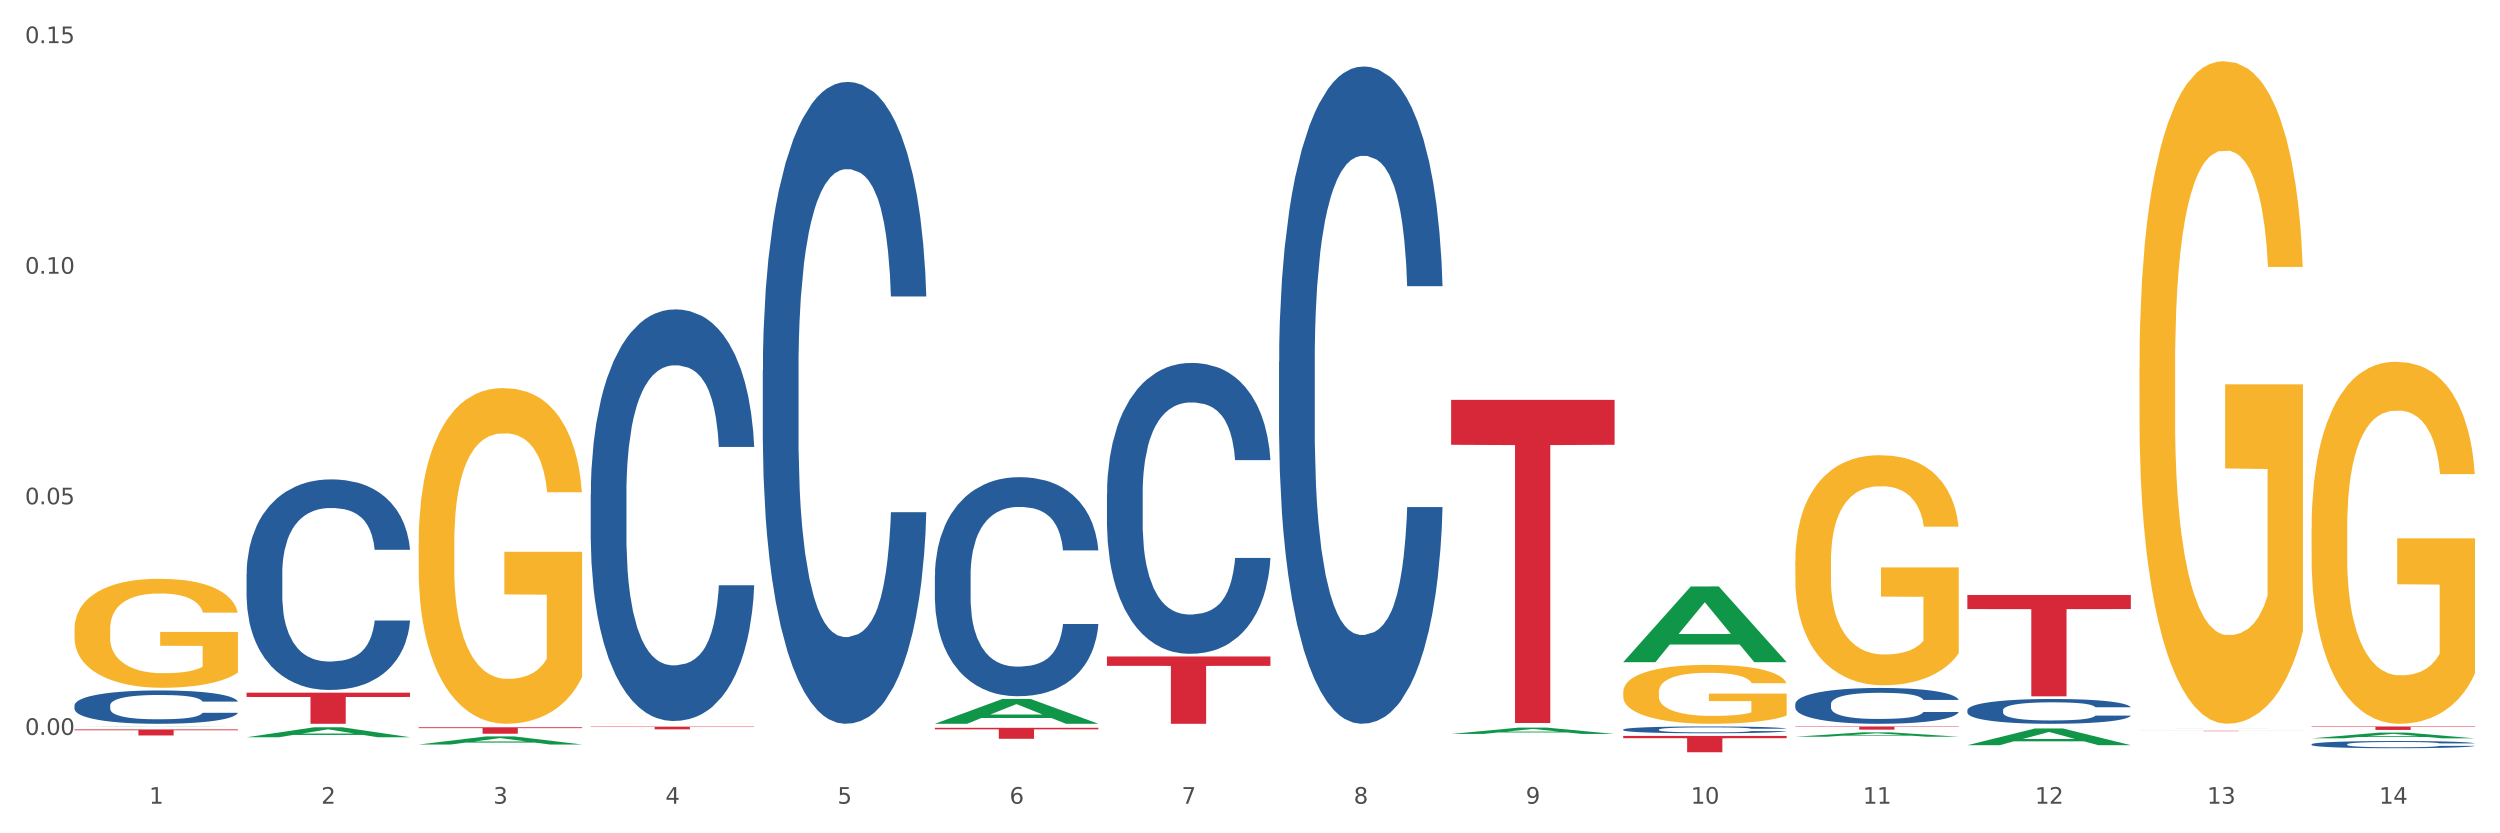
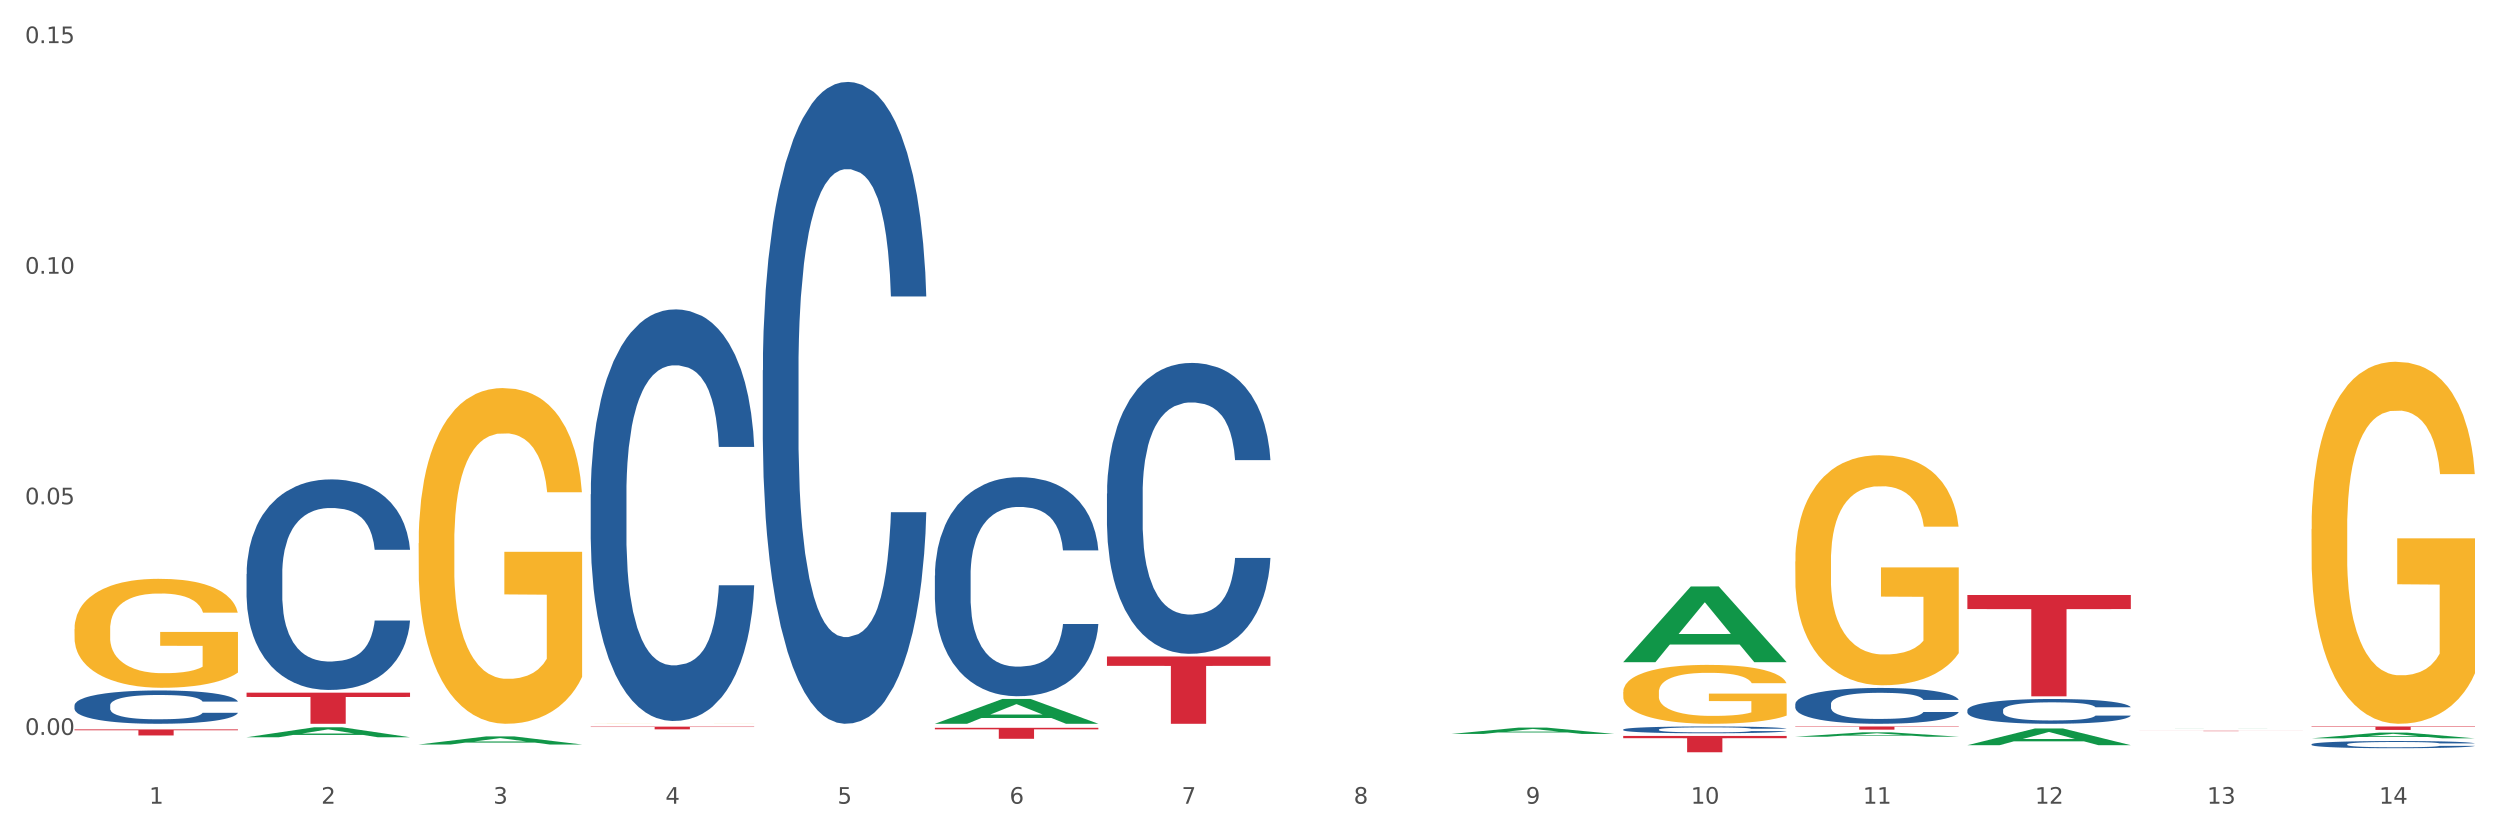
<svg xmlns="http://www.w3.org/2000/svg" xmlns:xlink="http://www.w3.org/1999/xlink" width="1080pt" height="360pt" viewBox="0 0 1080 360" version="1.1">
  <rect x="0" y="0" width="1080" height="360" fill="#333333" stroke="none" />
  <defs>
    <style type="text/css">*{stroke-linejoin: round; stroke-linecap: butt}</style>
  </defs>
  <g id="figure_1">
    <g id="patch_1">
      <path d="M 0 360  L 1080 360  L 1080 0  L 0 0  z " style="fill: #ffffff; stroke: #ffffff; stroke-linejoin: miter" />
    </g>
    <g id="axes_1">
      <g id="matplotlib.axis_1">
        <g id="xtick_1">
          <g id="text_1">
            <g style="fill: #4d4d4d" transform="translate(64.432 347.204) scale(0.096 -0.096)">
              <defs>
                <path id="DejaVuSans-31" d="M 794 531  L 1825 531  L 1825 4091  L 703 3866  L 703 4441  L 1819 4666  L 2450 4666  L 2450 531  L 3481 531  L 3481 0  L 794 0  L 794 531  z " transform="scale(0.016)" />
              </defs>
              <use xlink:href="#DejaVuSans-31" />
            </g>
          </g>
        </g>
        <g id="xtick_2">
          <g id="text_2">
            <g style="fill: #4d4d4d" transform="translate(138.771 347.204) scale(0.096 -0.096)">
              <defs>
                <path id="DejaVuSans-32" d="M 1228 531  L 3431 531  L 3431 0  L 469 0  L 469 531  Q 828 903 1448 1529  Q 2069 2156 2228 2338  Q 2531 2678 2651 2914  Q 2772 3150 2772 3378  Q 2772 3750 2511 3984  Q 2250 4219 1831 4219  Q 1534 4219 1204 4116  Q 875 4013 500 3803  L 500 4441  Q 881 4594 1212 4672  Q 1544 4750 1819 4750  Q 2544 4750 2975 4387  Q 3406 4025 3406 3419  Q 3406 3131 3298 2873  Q 3191 2616 2906 2266  Q 2828 2175 2409 1742  Q 1991 1309 1228 531  z " transform="scale(0.016)" />
              </defs>
              <use xlink:href="#DejaVuSans-32" />
            </g>
          </g>
        </g>
        <g id="xtick_3">
          <g id="text_3">
            <g style="fill: #4d4d4d" transform="translate(213.109 347.204) scale(0.096 -0.096)">
              <defs>
                <path id="DejaVuSans-33" d="M 2597 2516  Q 3050 2419 3304 2112  Q 3559 1806 3559 1356  Q 3559 666 3084 287  Q 2609 -91 1734 -91  Q 1441 -91 1130 -33  Q 819 25 488 141  L 488 750  Q 750 597 1062 519  Q 1375 441 1716 441  Q 2309 441 2620 675  Q 2931 909 2931 1356  Q 2931 1769 2642 2001  Q 2353 2234 1838 2234  L 1294 2234  L 1294 2753  L 1863 2753  Q 2328 2753 2575 2939  Q 2822 3125 2822 3475  Q 2822 3834 2567 4026  Q 2313 4219 1838 4219  Q 1578 4219 1281 4162  Q 984 4106 628 3988  L 628 4550  Q 988 4650 1302 4700  Q 1616 4750 1894 4750  Q 2613 4750 3031 4423  Q 3450 4097 3450 3541  Q 3450 3153 3228 2886  Q 3006 2619 2597 2516  z " transform="scale(0.016)" />
              </defs>
              <use xlink:href="#DejaVuSans-33" />
            </g>
          </g>
        </g>
        <g id="xtick_4">
          <g id="text_4">
            <g style="fill: #4d4d4d" transform="translate(287.448 347.204) scale(0.096 -0.096)">
              <defs>
                <path id="DejaVuSans-34" d="M 2419 4116  L 825 1625  L 2419 1625  L 2419 4116  z M 2253 4666  L 3047 4666  L 3047 1625  L 3713 1625  L 3713 1100  L 3047 1100  L 3047 0  L 2419 0  L 2419 1100  L 313 1100  L 313 1709  L 2253 4666  z " transform="scale(0.016)" />
              </defs>
              <use xlink:href="#DejaVuSans-34" />
            </g>
          </g>
        </g>
        <g id="xtick_5">
          <g id="text_5">
            <g style="fill: #4d4d4d" transform="translate(361.787 347.204) scale(0.096 -0.096)">
              <defs>
                <path id="DejaVuSans-35" d="M 691 4666  L 3169 4666  L 3169 4134  L 1269 4134  L 1269 2991  Q 1406 3038 1543 3061  Q 1681 3084 1819 3084  Q 2600 3084 3056 2656  Q 3513 2228 3513 1497  Q 3513 744 3044 326  Q 2575 -91 1722 -91  Q 1428 -91 1123 -41  Q 819 9 494 109  L 494 744  Q 775 591 1075 516  Q 1375 441 1709 441  Q 2250 441 2565 725  Q 2881 1009 2881 1497  Q 2881 1984 2565 2268  Q 2250 2553 1709 2553  Q 1456 2553 1204 2497  Q 953 2441 691 2322  L 691 4666  z " transform="scale(0.016)" />
              </defs>
              <use xlink:href="#DejaVuSans-35" />
            </g>
          </g>
        </g>
        <g id="xtick_6">
          <g id="text_6">
            <g style="fill: #4d4d4d" transform="translate(436.125 347.204) scale(0.096 -0.096)">
              <defs>
                <path id="DejaVuSans-36" d="M 2113 2584  Q 1688 2584 1439 2293  Q 1191 2003 1191 1497  Q 1191 994 1439 701  Q 1688 409 2113 409  Q 2538 409 2786 701  Q 3034 994 3034 1497  Q 3034 2003 2786 2293  Q 2538 2584 2113 2584  z M 3366 4563  L 3366 3988  Q 3128 4100 2886 4159  Q 2644 4219 2406 4219  Q 1781 4219 1451 3797  Q 1122 3375 1075 2522  Q 1259 2794 1537 2939  Q 1816 3084 2150 3084  Q 2853 3084 3261 2657  Q 3669 2231 3669 1497  Q 3669 778 3244 343  Q 2819 -91 2113 -91  Q 1303 -91 875 529  Q 447 1150 447 2328  Q 447 3434 972 4092  Q 1497 4750 2381 4750  Q 2619 4750 2861 4703  Q 3103 4656 3366 4563  z " transform="scale(0.016)" />
              </defs>
              <use xlink:href="#DejaVuSans-36" />
            </g>
          </g>
        </g>
        <g id="xtick_7">
          <g id="text_7">
            <g style="fill: #4d4d4d" transform="translate(510.464 347.204) scale(0.096 -0.096)">
              <defs>
                <path id="DejaVuSans-37" d="M 525 4666  L 3525 4666  L 3525 4397  L 1831 0  L 1172 0  L 2766 4134  L 525 4134  L 525 4666  z " transform="scale(0.016)" />
              </defs>
              <use xlink:href="#DejaVuSans-37" />
            </g>
          </g>
        </g>
        <g id="xtick_8">
          <g id="text_8">
            <g style="fill: #4d4d4d" transform="translate(584.803 347.204) scale(0.096 -0.096)">
              <defs>
                <path id="DejaVuSans-38" d="M 2034 2216  Q 1584 2216 1326 1975  Q 1069 1734 1069 1313  Q 1069 891 1326 650  Q 1584 409 2034 409  Q 2484 409 2743 651  Q 3003 894 3003 1313  Q 3003 1734 2745 1975  Q 2488 2216 2034 2216  z M 1403 2484  Q 997 2584 770 2862  Q 544 3141 544 3541  Q 544 4100 942 4425  Q 1341 4750 2034 4750  Q 2731 4750 3128 4425  Q 3525 4100 3525 3541  Q 3525 3141 3298 2862  Q 3072 2584 2669 2484  Q 3125 2378 3379 2068  Q 3634 1759 3634 1313  Q 3634 634 3220 271  Q 2806 -91 2034 -91  Q 1263 -91 848 271  Q 434 634 434 1313  Q 434 1759 690 2068  Q 947 2378 1403 2484  z M 1172 3481  Q 1172 3119 1398 2916  Q 1625 2713 2034 2713  Q 2441 2713 2670 2916  Q 2900 3119 2900 3481  Q 2900 3844 2670 4047  Q 2441 4250 2034 4250  Q 1625 4250 1398 4047  Q 1172 3844 1172 3481  z " transform="scale(0.016)" />
              </defs>
              <use xlink:href="#DejaVuSans-38" />
            </g>
          </g>
        </g>
        <g id="xtick_9">
          <g id="text_9">
            <g style="fill: #4d4d4d" transform="translate(659.142 347.204) scale(0.096 -0.096)">
              <defs>
                <path id="DejaVuSans-39" d="M 703 97  L 703 672  Q 941 559 1184 500  Q 1428 441 1663 441  Q 2288 441 2617 861  Q 2947 1281 2994 2138  Q 2813 1869 2534 1725  Q 2256 1581 1919 1581  Q 1219 1581 811 2004  Q 403 2428 403 3163  Q 403 3881 828 4315  Q 1253 4750 1959 4750  Q 2769 4750 3195 4129  Q 3622 3509 3622 2328  Q 3622 1225 3098 567  Q 2575 -91 1691 -91  Q 1453 -91 1209 -44  Q 966 3 703 97  z M 1959 2075  Q 2384 2075 2632 2365  Q 2881 2656 2881 3163  Q 2881 3666 2632 3958  Q 2384 4250 1959 4250  Q 1534 4250 1286 3958  Q 1038 3666 1038 3163  Q 1038 2656 1286 2365  Q 1534 2075 1959 2075  z " transform="scale(0.016)" />
              </defs>
              <use xlink:href="#DejaVuSans-39" />
            </g>
          </g>
        </g>
        <g id="xtick_10">
          <g id="text_10">
            <g style="fill: #4d4d4d" transform="translate(730.426 347.204) scale(0.096 -0.096)">
              <defs>
                <path id="DejaVuSans-30" d="M 2034 4250  Q 1547 4250 1301 3770  Q 1056 3291 1056 2328  Q 1056 1369 1301 889  Q 1547 409 2034 409  Q 2525 409 2770 889  Q 3016 1369 3016 2328  Q 3016 3291 2770 3770  Q 2525 4250 2034 4250  z M 2034 4750  Q 2819 4750 3233 4129  Q 3647 3509 3647 2328  Q 3647 1150 3233 529  Q 2819 -91 2034 -91  Q 1250 -91 836 529  Q 422 1150 422 2328  Q 422 3509 836 4129  Q 1250 4750 2034 4750  z " transform="scale(0.016)" />
              </defs>
              <use xlink:href="#DejaVuSans-31" />
              <use xlink:href="#DejaVuSans-30" transform="translate(63.623 0)" />
            </g>
          </g>
        </g>
        <g id="xtick_11">
          <g id="text_11">
            <g style="fill: #4d4d4d" transform="translate(804.765 347.204) scale(0.096 -0.096)">
              <use xlink:href="#DejaVuSans-31" />
              <use xlink:href="#DejaVuSans-31" transform="translate(63.623 0)" />
            </g>
          </g>
        </g>
        <g id="xtick_12">
          <g id="text_12">
            <g style="fill: #4d4d4d" transform="translate(879.104 347.204) scale(0.096 -0.096)">
              <use xlink:href="#DejaVuSans-31" />
              <use xlink:href="#DejaVuSans-32" transform="translate(63.623 0)" />
            </g>
          </g>
        </g>
        <g id="xtick_13">
          <g id="text_13">
            <g style="fill: #4d4d4d" transform="translate(953.442 347.204) scale(0.096 -0.096)">
              <use xlink:href="#DejaVuSans-31" />
              <use xlink:href="#DejaVuSans-33" transform="translate(63.623 0)" />
            </g>
          </g>
        </g>
        <g id="xtick_14">
          <g id="text_14">
            <g style="fill: #4d4d4d" transform="translate(1027.781 347.204) scale(0.096 -0.096)">
              <use xlink:href="#DejaVuSans-31" />
              <use xlink:href="#DejaVuSans-34" transform="translate(63.623 0)" />
            </g>
          </g>
        </g>
        <g id="xtick_15" />
        <g id="xtick_16" />
        <g id="xtick_17" />
        <g id="xtick_18" />
        <g id="xtick_19" />
        <g id="xtick_20" />
        <g id="xtick_21" />
        <g id="xtick_22" />
        <g id="xtick_23" />
        <g id="xtick_24" />
        <g id="xtick_25" />
        <g id="xtick_26" />
        <g id="xtick_27" />
      </g>
      <g id="matplotlib.axis_2">
        <g id="ytick_1">
          <g id="text_15">
            <g style="fill: #4d4d4d" transform="translate(10.8 317.474) scale(0.096 -0.096)">
              <defs>
                <path id="DejaVuSans-2e" d="M 684 794  L 1344 794  L 1344 0  L 684 0  L 684 794  z " transform="scale(0.016)" />
              </defs>
              <use xlink:href="#DejaVuSans-30" />
              <use xlink:href="#DejaVuSans-2e" transform="translate(63.623 0)" />
              <use xlink:href="#DejaVuSans-30" transform="translate(95.41 0)" />
              <use xlink:href="#DejaVuSans-30" transform="translate(159.033 0)" />
            </g>
          </g>
        </g>
        <g id="ytick_2">
          <g id="text_16">
            <g style="fill: #4d4d4d" transform="translate(10.8 217.862) scale(0.096 -0.096)">
              <use xlink:href="#DejaVuSans-30" />
              <use xlink:href="#DejaVuSans-2e" transform="translate(63.623 0)" />
              <use xlink:href="#DejaVuSans-30" transform="translate(95.41 0)" />
              <use xlink:href="#DejaVuSans-35" transform="translate(159.033 0)" />
            </g>
          </g>
        </g>
        <g id="ytick_3">
          <g id="text_17">
            <g style="fill: #4d4d4d" transform="translate(10.8 118.251) scale(0.096 -0.096)">
              <use xlink:href="#DejaVuSans-30" />
              <use xlink:href="#DejaVuSans-2e" transform="translate(63.623 0)" />
              <use xlink:href="#DejaVuSans-31" transform="translate(95.41 0)" />
              <use xlink:href="#DejaVuSans-30" transform="translate(159.033 0)" />
            </g>
          </g>
        </g>
        <g id="ytick_4">
          <g id="text_18">
            <g style="fill: #4d4d4d" transform="translate(10.8 18.639) scale(0.096 -0.096)">
              <use xlink:href="#DejaVuSans-30" />
              <use xlink:href="#DejaVuSans-2e" transform="translate(63.623 0)" />
              <use xlink:href="#DejaVuSans-31" transform="translate(95.41 0)" />
              <use xlink:href="#DejaVuSans-35" transform="translate(159.033 0)" />
            </g>
          </g>
        </g>
        <g id="ytick_5" />
        <g id="ytick_6" />
        <g id="ytick_7" />
      </g>
      <g id="PolyCollection_1">
-         <path d="M 32.175 313.957  L 32.248 313.957  L 61.37 313.826  L 73.456 313.826  L 102.797 313.957  L 88.818 313.957  L 82.484 313.926  L 52.415 313.926  L 52.197 313.927  L 46.081 313.957  L 32.175 313.957  L 32.175 313.957  L 56.201 313.908  L 78.698 313.908  L 67.559 313.854  L 67.413 313.854  L 67.267 313.854  L 56.128 313.908  L 56.201 313.908  L 32.175 313.957  z " clip-path="url(#p1cb40f0f3e)" style="fill: #109648" />
-         <path d="M 180.852 314.171  L 251.474 314.171  L 251.474 314.56  L 223.694 314.563  L 223.694 316.971  L 208.465 316.971  L 208.465 314.563  L 180.852 314.56  L 180.852 314.174  L 180.852 314.171  z " clip-path="url(#p1cb40f0f3e)" style="fill: #d62839" />
        <path d="M 255.191 313.909  L 325.813 313.909  L 325.813 314.072  L 298.033 314.073  L 298.033 315.08  L 282.804 315.08  L 282.804 314.073  L 255.191 314.072  L 255.191 313.91  L 255.191 313.909  z " clip-path="url(#p1cb40f0f3e)" style="fill: #d62839" />
        <path d="M 403.869 314.416  L 474.49 314.416  L 474.49 315.077  L 446.71 315.081  L 446.71 319.173  L 431.481 319.173  L 431.481 315.081  L 403.869 315.077  L 403.869 314.42  L 403.869 314.416  z " clip-path="url(#p1cb40f0f3e)" style="fill: #d62839" />
        <path d="M 478.207 283.605  L 548.829 283.605  L 548.829 287.645  L 521.049 287.672  L 521.049 312.677  L 505.82 312.677  L 505.82 287.672  L 478.207 287.645  L 478.207 283.632  L 478.207 283.605  z " clip-path="url(#p1cb40f0f3e)" style="fill: #d62839" />
-         <path d="M 626.885 172.75  L 697.506 172.75  L 697.506 192.149  L 669.726 192.28  L 669.726 312.344  L 654.497 312.344  L 654.497 192.28  L 626.885 192.149  L 626.885 172.881  L 626.885 172.75  z " clip-path="url(#p1cb40f0f3e)" style="fill: #d62839" />
        <path d="M 701.223 317.93  L 771.845 317.93  L 771.845 318.91  L 744.065 318.917  L 744.065 324.981  L 728.836 324.981  L 728.836 318.917  L 701.223 318.91  L 701.223 317.937  L 701.223 317.93  z " clip-path="url(#p1cb40f0f3e)" style="fill: #d62839" />
        <path d="M 998.578 313.826  L 1069.2 313.826  L 1069.2 314.037  L 1041.42 314.038  L 1041.42 315.339  L 1026.191 315.339  L 1026.191 314.038  L 998.578 314.037  L 998.578 313.828  L 998.578 313.826  z " clip-path="url(#p1cb40f0f3e)" style="fill: #d62839" />
        <path d="M 924.24 315.703  L 994.861 315.703  L 994.861 315.725  L 967.081 315.725  L 967.081 315.86  L 951.852 315.86  L 951.852 315.725  L 924.24 315.725  L 924.24 315.703  L 924.24 315.703  z " clip-path="url(#p1cb40f0f3e)" style="fill: #d62839" />
        <path d="M 849.901 257.036  L 920.523 257.036  L 920.523 263.119  L 892.742 263.16  L 892.742 300.81  L 877.514 300.81  L 877.514 263.16  L 849.901 263.119  L 849.901 257.077  L 849.901 257.036  z " clip-path="url(#p1cb40f0f3e)" style="fill: #d62839" />
        <path d="M 775.562 313.826  L 846.184 313.826  L 846.184 314.019  L 818.404 314.02  L 818.404 315.212  L 803.175 315.212  L 803.175 314.02  L 775.562 314.019  L 775.562 313.828  L 775.562 313.826  z " clip-path="url(#p1cb40f0f3e)" style="fill: #d62839" />
        <path d="M 32.175 304.747  L 32.258 304.733  L 32.258 304.365  L 32.509 303.866  L 33.427 302.945  L 34.596 302.248  L 36.599 301.433  L 37.684 301.091  L 39.104 300.709  L 42.025 300.091  L 45.364 299.565  L 47.702 299.276  L 49.455 299.092  L 53.378 298.763  L 55.632 298.618  L 57.969 298.5  L 59.973 298.421  L 63.312 298.329  L 65.983 298.29  L 69.072 298.276  L 71.66 298.29  L 75.082 298.342  L 80.091 298.5  L 82.011 298.592  L 84.599 298.75  L 87.27 298.96  L 89.44 299.171  L 91.945 299.473  L 94.533 299.868  L 97.037 300.367  L 98.79 300.828  L 100.209 301.314  L 101.461 301.906  L 102.379 302.55  L 102.797 303.09  L 87.52 303.09  L 87.103 302.603  L 86.268 302.077  L 85.434 301.722  L 84.515 301.433  L 83.096 301.104  L 81.844 300.893  L 79.757 300.644  L 77.837 300.486  L 76.251 300.394  L 74.331 300.315  L 70.241 300.236  L 67.319 300.236  L 65.482 300.262  L 63.229 300.328  L 61.309 300.42  L 59.055 300.578  L 57.302 300.749  L 55.549 300.972  L 54.547 301.13  L 53.044 301.419  L 52.043 301.656  L 50.707 302.064  L 49.956 302.353  L 48.62 303.103  L 48.036 303.655  L 47.785 304.036  L 47.618 304.457  L 47.618 306.509  L 48.119 307.429  L 48.537 307.824  L 49.204 308.271  L 50.457 308.85  L 52.293 309.415  L 54.213 309.823  L 55.799 310.073  L 57.302 310.257  L 58.804 310.402  L 60.641 310.533  L 62.143 310.612  L 64.397 310.691  L 67.069 310.73  L 69.155 310.73  L 73.413 310.665  L 75.333 310.599  L 77.169 310.507  L 79.173 310.362  L 80.759 310.204  L 81.677 310.086  L 83.18 309.836  L 84.348 309.573  L 85.35 309.271  L 86.018 309.008  L 86.769 308.613  L 87.353 308.166  L 87.52 307.929  L 102.797 307.929  L 102.463 308.403  L 101.879 308.863  L 100.71 309.481  L 99.792 309.836  L 98.372 310.27  L 96.87 310.638  L 94.783 311.046  L 92.863 311.348  L 90.86 311.611  L 88.689 311.848  L 84.766 312.177  L 83.347 312.269  L 80.341 312.427  L 78.004 312.519  L 74.581 312.611  L 71.075 312.664  L 67.402 312.677  L 64.147 312.65  L 60.557 312.571  L 58.303 312.493  L 55.799 312.374  L 52.877 312.19  L 50.123 311.967  L 47.535 311.704  L 45.114 311.401  L 42.86 311.059  L 39.938 310.494  L 37.768 309.941  L 36.182 309.428  L 35.097 308.994  L 34.011 308.442  L 33.427 308.061  L 32.509 307.14  L 32.175 306.285  L 32.175 304.747  z " clip-path="url(#p1cb40f0f3e)" style="fill: #255c99" />
        <path d="M 106.514 247.97  L 106.597 247.887  L 106.597 245.561  L 106.848 242.404  L 107.766 236.588  L 108.935 232.185  L 110.938 227.033  L 112.023 224.873  L 113.442 222.464  L 116.364 218.559  L 119.703 215.236  L 122.04 213.408  L 123.794 212.245  L 127.717 210.168  L 129.971 209.254  L 132.308 208.506  L 134.312 208.008  L 137.651 207.426  L 140.322 207.177  L 143.411 207.094  L 145.998 207.177  L 149.421 207.509  L 154.43 208.506  L 156.35 209.088  L 158.937 210.085  L 161.609 211.414  L 163.779 212.743  L 166.283 214.654  L 168.871 217.147  L 171.376 220.304  L 173.129 223.212  L 174.548 226.286  L 175.8 230.024  L 176.718 234.095  L 177.135 237.502  L 161.859 237.502  L 161.442 234.428  L 160.607 231.104  L 159.772 228.861  L 158.854 227.033  L 157.435 224.956  L 156.183 223.627  L 154.096 222.049  L 152.176 221.052  L 150.59 220.47  L 148.67 219.971  L 144.579 219.473  L 141.658 219.473  L 139.821 219.639  L 137.567 220.055  L 135.647 220.636  L 133.393 221.633  L 131.64 222.713  L 129.887 224.126  L 128.886 225.123  L 127.383 226.95  L 126.381 228.446  L 125.046 231.021  L 124.294 232.849  L 122.959 237.585  L 122.374 241.074  L 122.124 243.484  L 121.957 246.142  L 121.957 259.103  L 122.458 264.919  L 122.875 267.412  L 123.543 270.236  L 124.795 273.892  L 126.632 277.464  L 128.552 280.04  L 130.138 281.619  L 131.64 282.782  L 133.143 283.696  L 134.979 284.527  L 136.482 285.025  L 138.736 285.523  L 141.407 285.773  L 143.494 285.773  L 147.751 285.357  L 149.671 284.942  L 151.508 284.36  L 153.511 283.446  L 155.097 282.449  L 156.016 281.702  L 157.518 280.123  L 158.687 278.461  L 159.689 276.551  L 160.357 274.889  L 161.108 272.396  L 161.692 269.572  L 161.859 268.076  L 177.135 268.076  L 176.802 271.067  L 176.217 273.975  L 175.049 277.88  L 174.13 280.123  L 172.711 282.865  L 171.209 285.191  L 169.122 287.767  L 167.202 289.678  L 165.198 291.339  L 163.028 292.835  L 159.104 294.912  L 157.685 295.493  L 154.68 296.49  L 152.343 297.072  L 148.92 297.654  L 145.414 297.986  L 141.741 298.069  L 138.486 297.903  L 134.896 297.404  L 132.642 296.906  L 130.138 296.158  L 127.216 294.995  L 124.461 293.582  L 121.874 291.921  L 119.453 290.01  L 117.199 287.85  L 114.277 284.277  L 112.107 280.788  L 110.521 277.548  L 109.435 274.806  L 108.35 271.316  L 107.766 268.907  L 106.848 263.091  L 106.514 257.691  L 106.514 247.97  z " clip-path="url(#p1cb40f0f3e)" style="fill: #255c99" />
        <path d="M 255.191 213.548  L 255.275 213.386  L 255.275 208.839  L 255.525 202.668  L 256.443 191.301  L 257.612 182.694  L 259.615 172.626  L 260.701 168.404  L 262.12 163.694  L 265.041 156.062  L 268.381 149.566  L 270.718 145.994  L 272.471 143.72  L 276.394 139.66  L 278.648 137.874  L 280.986 136.413  L 282.989 135.438  L 286.328 134.301  L 288.999 133.814  L 292.088 133.652  L 294.676 133.814  L 298.098 134.464  L 303.107 136.413  L 305.027 137.549  L 307.615 139.498  L 310.286 142.096  L 312.457 144.694  L 314.961 148.429  L 317.549 153.301  L 320.053 159.472  L 321.806 165.156  L 323.225 171.164  L 324.477 178.472  L 325.396 186.429  L 325.813 193.087  L 310.537 193.087  L 310.119 187.079  L 309.284 180.583  L 308.45 176.198  L 307.531 172.626  L 306.112 168.566  L 304.86 165.968  L 302.773 162.882  L 300.853 160.934  L 299.267 159.797  L 297.347 158.823  L 293.257 157.848  L 290.335 157.848  L 288.499 158.173  L 286.245 158.985  L 284.325 160.122  L 282.071 162.07  L 280.318 164.181  L 278.565 166.942  L 277.563 168.891  L 276.06 172.463  L 275.059 175.386  L 273.723 180.421  L 272.972 183.993  L 271.636 193.249  L 271.052 200.07  L 270.801 204.779  L 270.634 209.976  L 270.634 235.309  L 271.135 246.676  L 271.553 251.548  L 272.22 257.069  L 273.473 264.215  L 275.309 271.197  L 277.229 276.231  L 278.815 279.317  L 280.318 281.59  L 281.82 283.377  L 283.657 285.001  L 285.159 285.975  L 287.413 286.949  L 290.085 287.436  L 292.172 287.436  L 296.429 286.625  L 298.349 285.813  L 300.185 284.676  L 302.189 282.89  L 303.775 280.941  L 304.693 279.479  L 306.196 276.394  L 307.364 273.146  L 308.366 269.411  L 309.034 266.163  L 309.785 261.291  L 310.37 255.77  L 310.537 252.847  L 325.813 252.847  L 325.479 258.693  L 324.895 264.377  L 323.726 272.009  L 322.808 276.394  L 321.389 281.753  L 319.886 286.3  L 317.799 291.334  L 315.879 295.069  L 313.876 298.317  L 311.705 301.24  L 307.782 305.3  L 306.363 306.436  L 303.358 308.385  L 301.02 309.522  L 297.598 310.658  L 294.092 311.308  L 290.419 311.47  L 287.163 311.146  L 283.573 310.171  L 281.32 309.197  L 278.815 307.735  L 275.893 305.462  L 273.139 302.701  L 270.551 299.453  L 268.13 295.718  L 265.876 291.496  L 262.955 284.513  L 260.784 277.693  L 259.198 271.36  L 258.113 266.001  L 257.028 259.18  L 256.443 254.471  L 255.525 243.104  L 255.191 232.548  L 255.191 213.548  z " clip-path="url(#p1cb40f0f3e)" style="fill: #255c99" />
        <path d="M 329.53 159.979  L 329.613 159.726  L 329.613 152.635  L 329.864 143.013  L 330.782 125.287  L 331.951 111.865  L 333.954 96.165  L 335.039 89.581  L 336.458 82.237  L 339.38 70.336  L 342.719 60.206  L 345.057 54.635  L 346.81 51.09  L 350.733 44.759  L 352.987 41.974  L 355.324 39.695  L 357.328 38.175  L 360.667 36.403  L 363.338 35.643  L 366.427 35.39  L 369.015 35.643  L 372.437 36.656  L 377.446 39.695  L 379.366 41.467  L 381.954 44.506  L 384.625 48.558  L 386.795 52.61  L 389.3 58.434  L 391.887 66.031  L 394.392 75.654  L 396.145 84.517  L 397.564 93.886  L 398.816 105.281  L 399.734 117.69  L 400.152 128.072  L 384.875 128.072  L 384.458 118.703  L 383.623 108.573  L 382.788 101.736  L 381.87 96.165  L 380.451 89.834  L 379.199 85.783  L 377.112 80.971  L 375.192 77.933  L 373.606 76.16  L 371.686 74.641  L 367.595 73.121  L 364.674 73.121  L 362.837 73.628  L 360.583 74.894  L 358.663 76.666  L 356.41 79.705  L 354.656 82.997  L 352.903 87.302  L 351.902 90.341  L 350.399 95.912  L 349.397 100.47  L 348.062 108.32  L 347.31 113.891  L 345.975 128.325  L 345.391 138.961  L 345.14 146.305  L 344.973 154.408  L 344.973 193.912  L 345.474 211.638  L 345.891 219.235  L 346.559 227.845  L 347.811 238.987  L 349.648 249.876  L 351.568 257.726  L 353.154 262.537  L 354.656 266.082  L 356.159 268.868  L 357.996 271.4  L 359.498 272.92  L 361.752 274.439  L 364.423 275.199  L 366.51 275.199  L 370.768 273.933  L 372.688 272.666  L 374.524 270.894  L 376.528 268.108  L 378.114 265.069  L 379.032 262.79  L 380.534 257.979  L 381.703 252.914  L 382.705 247.09  L 383.373 242.026  L 384.124 234.429  L 384.708 225.819  L 384.875 221.261  L 400.152 221.261  L 399.818 230.377  L 399.233 239.24  L 398.065 251.142  L 397.146 257.979  L 395.727 266.336  L 394.225 273.426  L 392.138 281.276  L 390.218 287.1  L 388.214 292.165  L 386.044 296.723  L 382.121 303.054  L 380.701 304.827  L 377.696 307.865  L 375.359 309.638  L 371.936 311.411  L 368.43 312.423  L 364.757 312.677  L 361.502 312.17  L 357.912 310.651  L 355.658 309.131  L 353.154 306.852  L 350.232 303.307  L 347.477 299.002  L 344.89 293.938  L 342.469 288.113  L 340.215 281.529  L 337.293 270.641  L 335.123 260.005  L 333.537 250.129  L 332.452 241.772  L 331.366 231.137  L 330.782 223.793  L 329.864 206.067  L 329.53 189.607  L 329.53 159.979  z " clip-path="url(#p1cb40f0f3e)" style="fill: #255c99" />
        <path d="M 998.578 321.52  L 998.662 321.517  L 998.662 321.437  L 998.912 321.329  L 999.83 321.131  L 1000.999 320.98  L 1003.003 320.804  L 1004.088 320.73  L 1005.507 320.648  L 1008.429 320.514  L 1011.768 320.4  L 1014.105 320.338  L 1015.858 320.298  L 1019.781 320.227  L 1022.035 320.196  L 1024.373 320.17  L 1026.376 320.153  L 1029.715 320.133  L 1032.387 320.125  L 1035.475 320.122  L 1038.063 320.125  L 1041.486 320.136  L 1046.494 320.17  L 1048.414 320.19  L 1051.002 320.224  L 1053.673 320.27  L 1055.844 320.315  L 1058.348 320.381  L 1060.936 320.466  L 1063.44 320.574  L 1065.193 320.673  L 1066.612 320.778  L 1067.864 320.906  L 1068.783 321.045  L 1069.2 321.162  L 1053.924 321.162  L 1053.506 321.057  L 1052.671 320.943  L 1051.837 320.866  L 1050.918 320.804  L 1049.499 320.733  L 1048.247 320.687  L 1046.16 320.633  L 1044.24 320.599  L 1042.654 320.579  L 1040.734 320.562  L 1036.644 320.545  L 1033.722 320.545  L 1031.886 320.551  L 1029.632 320.565  L 1027.712 320.585  L 1025.458 320.619  L 1023.705 320.656  L 1021.952 320.704  L 1020.95 320.738  L 1019.448 320.801  L 1018.446 320.852  L 1017.11 320.94  L 1016.359 321.003  L 1015.023 321.165  L 1014.439 321.284  L 1014.188 321.366  L 1014.022 321.457  L 1014.022 321.9  L 1014.522 322.099  L 1014.94 322.185  L 1015.608 322.281  L 1016.86 322.406  L 1018.696 322.528  L 1020.616 322.616  L 1022.202 322.67  L 1023.705 322.71  L 1025.207 322.741  L 1027.044 322.77  L 1028.547 322.787  L 1030.8 322.804  L 1033.472 322.812  L 1035.559 322.812  L 1039.816 322.798  L 1041.736 322.784  L 1043.572 322.764  L 1045.576 322.733  L 1047.162 322.699  L 1048.08 322.673  L 1049.583 322.619  L 1050.752 322.562  L 1051.753 322.497  L 1052.421 322.44  L 1053.172 322.355  L 1053.757 322.258  L 1053.924 322.207  L 1069.2 322.207  L 1068.866 322.31  L 1068.282 322.409  L 1067.113 322.543  L 1066.195 322.619  L 1064.776 322.713  L 1063.273 322.793  L 1061.186 322.881  L 1059.266 322.946  L 1057.263 323.003  L 1055.092 323.054  L 1051.169 323.125  L 1049.75 323.145  L 1046.745 323.179  L 1044.407 323.199  L 1040.985 323.219  L 1037.479 323.23  L 1033.806 323.233  L 1030.55 323.227  L 1026.96 323.21  L 1024.707 323.193  L 1022.202 323.168  L 1019.281 323.128  L 1016.526 323.079  L 1013.938 323.023  L 1011.517 322.957  L 1009.263 322.883  L 1006.342 322.761  L 1004.171 322.642  L 1002.585 322.531  L 1001.5 322.437  L 1000.415 322.318  L 999.83 322.236  L 998.912 322.037  L 998.578 321.852  L 998.578 321.52  z " clip-path="url(#p1cb40f0f3e)" style="fill: #255c99" />
        <path d="M 849.901 306.775  L 849.984 306.765  L 849.984 306.491  L 850.235 306.119  L 851.153 305.434  L 852.322 304.915  L 854.325 304.309  L 855.41 304.054  L 856.829 303.77  L 859.751 303.31  L 863.09 302.919  L 865.428 302.704  L 867.181 302.567  L 871.104 302.322  L 873.358 302.214  L 875.695 302.126  L 877.699 302.067  L 881.038 301.999  L 883.709 301.97  L 886.798 301.96  L 889.386 301.97  L 892.808 302.009  L 897.817 302.126  L 899.737 302.195  L 902.325 302.312  L 904.996 302.469  L 907.166 302.625  L 909.671 302.85  L 912.258 303.144  L 914.763 303.516  L 916.516 303.858  L 917.935 304.221  L 919.187 304.661  L 920.105 305.141  L 920.523 305.542  L 905.246 305.542  L 904.829 305.18  L 903.994 304.788  L 903.159 304.524  L 902.241 304.309  L 900.822 304.064  L 899.57 303.907  L 897.483 303.721  L 895.563 303.604  L 893.977 303.535  L 892.057 303.477  L 887.966 303.418  L 885.045 303.418  L 883.208 303.438  L 880.954 303.487  L 879.034 303.555  L 876.78 303.672  L 875.027 303.8  L 873.274 303.966  L 872.273 304.084  L 870.77 304.299  L 869.768 304.475  L 868.433 304.778  L 867.681 304.994  L 866.346 305.552  L 865.761 305.963  L 865.511 306.247  L 865.344 306.56  L 865.344 308.087  L 865.845 308.772  L 866.262 309.065  L 866.93 309.398  L 868.182 309.829  L 870.019 310.249  L 871.939 310.553  L 873.525 310.739  L 875.027 310.876  L 876.53 310.984  L 878.367 311.081  L 879.869 311.14  L 882.123 311.199  L 884.794 311.228  L 886.881 311.228  L 891.139 311.179  L 893.059 311.13  L 894.895 311.062  L 896.899 310.954  L 898.485 310.837  L 899.403 310.749  L 900.905 310.563  L 902.074 310.367  L 903.076 310.142  L 903.744 309.946  L 904.495 309.652  L 905.079 309.32  L 905.246 309.144  L 920.523 309.144  L 920.189 309.496  L 919.604 309.838  L 918.436 310.298  L 917.517 310.563  L 916.098 310.886  L 914.596 311.16  L 912.509 311.463  L 910.589 311.688  L 908.585 311.884  L 906.415 312.06  L 902.491 312.305  L 901.072 312.373  L 898.067 312.491  L 895.73 312.559  L 892.307 312.628  L 888.801 312.667  L 885.128 312.677  L 881.873 312.657  L 878.283 312.598  L 876.029 312.54  L 873.525 312.452  L 870.603 312.315  L 867.848 312.148  L 865.261 311.952  L 862.84 311.727  L 860.586 311.473  L 857.664 311.052  L 855.494 310.641  L 853.908 310.259  L 852.823 309.936  L 851.737 309.525  L 851.153 309.241  L 850.235 308.556  L 849.901 307.92  L 849.901 306.775  z " clip-path="url(#p1cb40f0f3e)" style="fill: #255c99" />
        <path d="M 775.562 304.151  L 775.646 304.137  L 775.646 303.741  L 775.896 303.204  L 776.814 302.214  L 777.983 301.464  L 779.986 300.588  L 781.072 300.22  L 782.491 299.81  L 785.412 299.146  L 788.752 298.58  L 791.089 298.269  L 792.842 298.071  L 796.765 297.718  L 799.019 297.562  L 801.357 297.435  L 803.36 297.35  L 806.699 297.251  L 809.37 297.209  L 812.459 297.194  L 815.047 297.209  L 818.469 297.265  L 823.478 297.435  L 825.398 297.534  L 827.986 297.703  L 830.657 297.93  L 832.828 298.156  L 835.332 298.481  L 837.92 298.905  L 840.424 299.443  L 842.177 299.937  L 843.596 300.461  L 844.848 301.097  L 845.766 301.79  L 846.184 302.369  L 830.908 302.369  L 830.49 301.846  L 829.655 301.281  L 828.821 300.899  L 827.902 300.588  L 826.483 300.234  L 825.231 300.008  L 823.144 299.74  L 821.224 299.57  L 819.638 299.471  L 817.718 299.386  L 813.628 299.301  L 810.706 299.301  L 808.87 299.329  L 806.616 299.4  L 804.696 299.499  L 802.442 299.669  L 800.689 299.853  L 798.936 300.093  L 797.934 300.263  L 796.431 300.574  L 795.43 300.828  L 794.094 301.267  L 793.343 301.578  L 792.007 302.384  L 791.423 302.977  L 791.172 303.387  L 791.005 303.84  L 791.005 306.046  L 791.506 307.035  L 791.924 307.459  L 792.591 307.94  L 793.844 308.562  L 795.68 309.17  L 797.6 309.609  L 799.186 309.877  L 800.689 310.075  L 802.191 310.231  L 804.028 310.372  L 805.53 310.457  L 807.784 310.542  L 810.456 310.584  L 812.543 310.584  L 816.8 310.513  L 818.72 310.443  L 820.556 310.344  L 822.56 310.188  L 824.146 310.019  L 825.064 309.891  L 826.567 309.623  L 827.735 309.34  L 828.737 309.015  L 829.405 308.732  L 830.156 308.308  L 830.741 307.827  L 830.908 307.573  L 846.184 307.573  L 845.85 308.082  L 845.266 308.576  L 844.097 309.241  L 843.179 309.623  L 841.76 310.089  L 840.257 310.485  L 838.17 310.923  L 836.25 311.249  L 834.247 311.531  L 832.076 311.786  L 828.153 312.139  L 826.734 312.238  L 823.728 312.408  L 821.391 312.507  L 817.969 312.606  L 814.463 312.663  L 810.79 312.677  L 807.534 312.648  L 803.944 312.564  L 801.69 312.479  L 799.186 312.352  L 796.264 312.154  L 793.51 311.913  L 790.922 311.63  L 788.501 311.305  L 786.247 310.938  L 783.325 310.33  L 781.155 309.736  L 779.569 309.184  L 778.484 308.718  L 777.399 308.124  L 776.814 307.714  L 775.896 306.724  L 775.562 305.805  L 775.562 304.151  z " clip-path="url(#p1cb40f0f3e)" style="fill: #255c99" />
        <path d="M 701.223 315.154  L 701.307 315.151  L 701.307 315.076  L 701.557 314.973  L 702.476 314.784  L 703.644 314.641  L 705.648 314.474  L 706.733 314.404  L 708.152 314.325  L 711.074 314.199  L 714.413 314.091  L 716.75 314.031  L 718.503 313.994  L 722.427 313.926  L 724.681 313.896  L 727.018 313.872  L 729.021 313.856  L 732.36 313.837  L 735.032 313.829  L 738.12 313.826  L 740.708 313.829  L 744.131 313.84  L 749.139 313.872  L 751.059 313.891  L 753.647 313.923  L 756.318 313.967  L 758.489 314.01  L 760.993 314.072  L 763.581 314.153  L 766.085 314.255  L 767.838 314.35  L 769.257 314.45  L 770.51 314.571  L 771.428 314.703  L 771.845 314.814  L 756.569 314.814  L 756.151 314.714  L 755.317 314.606  L 754.482 314.533  L 753.564 314.474  L 752.145 314.406  L 750.892 314.363  L 748.805 314.312  L 746.885 314.28  L 745.299 314.261  L 743.379 314.245  L 739.289 314.228  L 736.367 314.228  L 734.531 314.234  L 732.277 314.247  L 730.357 314.266  L 728.103 314.298  L 726.35 314.334  L 724.597 314.379  L 723.595 314.412  L 722.093 314.471  L 721.091 314.52  L 719.755 314.603  L 719.004 314.663  L 717.668 314.816  L 717.084 314.93  L 716.834 315.008  L 716.667 315.094  L 716.667 315.515  L 717.168 315.704  L 717.585 315.785  L 718.253 315.877  L 719.505 315.996  L 721.341 316.112  L 723.261 316.195  L 724.847 316.246  L 726.35 316.284  L 727.853 316.314  L 729.689 316.341  L 731.192 316.357  L 733.446 316.373  L 736.117 316.381  L 738.204 316.381  L 742.461 316.368  L 744.381 316.354  L 746.218 316.336  L 748.221 316.306  L 749.807 316.273  L 750.725 316.249  L 752.228 316.198  L 753.397 316.144  L 754.398 316.082  L 755.066 316.028  L 755.818 315.947  L 756.402 315.855  L 756.569 315.807  L 771.845 315.807  L 771.511 315.904  L 770.927 315.998  L 769.758 316.125  L 768.84 316.198  L 767.421 316.287  L 765.918 316.362  L 763.831 316.446  L 761.911 316.508  L 759.908 316.562  L 757.738 316.611  L 753.814 316.678  L 752.395 316.697  L 749.39 316.729  L 747.052 316.748  L 743.63 316.767  L 740.124 316.778  L 736.451 316.781  L 733.195 316.775  L 729.606 316.759  L 727.352 316.743  L 724.847 316.719  L 721.926 316.681  L 719.171 316.635  L 716.583 316.581  L 714.162 316.519  L 711.908 316.449  L 708.987 316.333  L 706.816 316.219  L 705.23 316.114  L 704.145 316.025  L 703.06 315.912  L 702.476 315.834  L 701.557 315.645  L 701.223 315.469  L 701.223 315.154  z " clip-path="url(#p1cb40f0f3e)" style="fill: #255c99" />
-         <path d="M 552.546 156.307  L 552.629 156.048  L 552.629 148.787  L 552.88 138.933  L 553.798 120.78  L 554.967 107.037  L 556.97 90.959  L 558.055 84.216  L 559.475 76.696  L 562.396 64.508  L 565.735 54.135  L 568.073 48.43  L 569.826 44.8  L 573.749 38.317  L 576.003 35.464  L 578.34 33.131  L 580.344 31.575  L 583.683 29.759  L 586.354 28.981  L 589.443 28.722  L 592.031 28.981  L 595.453 30.019  L 600.462 33.131  L 602.382 34.946  L 604.97 38.058  L 607.641 42.207  L 609.811 46.356  L 612.316 52.32  L 614.903 60.1  L 617.408 69.954  L 619.161 79.03  L 620.58 88.625  L 621.832 100.294  L 622.75 113.001  L 623.168 123.633  L 607.891 123.633  L 607.474 114.038  L 606.639 103.665  L 605.804 96.664  L 604.886 90.959  L 603.467 84.476  L 602.215 80.327  L 600.128 75.4  L 598.208 72.288  L 596.622 70.473  L 594.702 68.917  L 590.612 67.361  L 587.69 67.361  L 585.853 67.879  L 583.6 69.176  L 581.68 70.991  L 579.426 74.103  L 577.673 77.474  L 575.92 81.883  L 574.918 84.994  L 573.415 90.699  L 572.414 95.367  L 571.078 103.406  L 570.327 109.111  L 568.991 123.892  L 568.407 134.784  L 568.156 142.304  L 567.989 150.602  L 567.989 191.056  L 568.49 209.208  L 568.908 216.988  L 569.575 225.805  L 570.827 237.215  L 572.664 248.366  L 574.584 256.404  L 576.17 261.332  L 577.673 264.962  L 579.175 267.814  L 581.012 270.408  L 582.514 271.964  L 584.768 273.52  L 587.439 274.297  L 589.526 274.297  L 593.784 273.001  L 595.704 271.704  L 597.54 269.889  L 599.544 267.037  L 601.13 263.925  L 602.048 261.591  L 603.551 256.664  L 604.719 251.477  L 605.721 245.513  L 606.389 240.327  L 607.14 232.547  L 607.724 223.73  L 607.891 219.062  L 623.168 219.062  L 622.834 228.398  L 622.249 237.474  L 621.081 249.662  L 620.163 256.664  L 618.743 265.221  L 617.241 272.482  L 615.154 280.521  L 613.234 286.485  L 611.23 291.672  L 609.06 296.34  L 605.137 302.823  L 603.718 304.638  L 600.712 307.75  L 598.375 309.565  L 594.952 311.38  L 591.446 312.417  L 587.773 312.677  L 584.518 312.158  L 580.928 310.602  L 578.674 309.046  L 576.17 306.712  L 573.248 303.082  L 570.494 298.673  L 567.906 293.487  L 565.485 287.523  L 563.231 280.78  L 560.309 269.63  L 558.139 258.738  L 556.553 248.625  L 555.468 240.067  L 554.382 229.176  L 553.798 221.656  L 552.88 203.503  L 552.546 186.648  L 552.546 156.307  z " clip-path="url(#p1cb40f0f3e)" style="fill: #255c99" />
-         <path d="M 478.207 213.248  L 478.291 213.133  L 478.291 209.919  L 478.541 205.558  L 479.459 197.524  L 480.628 191.441  L 482.632 184.325  L 483.717 181.341  L 485.136 178.013  L 488.058 172.619  L 491.397 168.028  L 493.734 165.503  L 495.487 163.896  L 499.41 161.027  L 501.664 159.764  L 504.002 158.731  L 506.005 158.043  L 509.344 157.239  L 512.016 156.895  L 515.104 156.78  L 517.692 156.895  L 521.115 157.354  L 526.123 158.731  L 528.043 159.535  L 530.631 160.912  L 533.302 162.748  L 535.473 164.585  L 537.977 167.224  L 540.565 170.668  L 543.069 175.029  L 544.822 179.046  L 546.241 183.292  L 547.493 188.457  L 548.412 194.081  L 548.829 198.787  L 533.553 198.787  L 533.135 194.54  L 532.301 189.949  L 531.466 186.85  L 530.548 184.325  L 529.128 181.456  L 527.876 179.62  L 525.789 177.439  L 523.869 176.062  L 522.283 175.258  L 520.363 174.57  L 516.273 173.881  L 513.351 173.881  L 511.515 174.111  L 509.261 174.685  L 507.341 175.488  L 505.087 176.865  L 503.334 178.357  L 501.581 180.308  L 500.579 181.686  L 499.077 184.211  L 498.075 186.276  L 496.739 189.834  L 495.988 192.359  L 494.652 198.901  L 494.068 203.722  L 493.818 207.05  L 493.651 210.723  L 493.651 228.627  L 494.151 236.661  L 494.569 240.104  L 495.237 244.007  L 496.489 249.057  L 498.325 253.992  L 500.245 257.55  L 501.831 259.73  L 503.334 261.337  L 504.837 262.6  L 506.673 263.747  L 508.176 264.436  L 510.429 265.125  L 513.101 265.469  L 515.188 265.469  L 519.445 264.895  L 521.365 264.321  L 523.202 263.518  L 525.205 262.255  L 526.791 260.878  L 527.709 259.845  L 529.212 257.664  L 530.381 255.369  L 531.382 252.729  L 532.05 250.434  L 532.801 246.991  L 533.386 243.088  L 533.553 241.023  L 548.829 241.023  L 548.495 245.154  L 547.911 249.171  L 546.742 254.566  L 545.824 257.664  L 544.405 261.452  L 542.902 264.665  L 540.815 268.223  L 538.895 270.863  L 536.892 273.159  L 534.721 275.224  L 530.798 278.094  L 529.379 278.897  L 526.374 280.274  L 524.036 281.078  L 520.614 281.881  L 517.108 282.34  L 513.435 282.455  L 510.179 282.226  L 506.59 281.537  L 504.336 280.848  L 501.831 279.815  L 498.91 278.209  L 496.155 276.257  L 493.567 273.962  L 491.146 271.322  L 488.892 268.338  L 485.971 263.403  L 483.8 258.583  L 482.214 254.107  L 481.129 250.319  L 480.044 245.499  L 479.459 242.17  L 478.541 234.136  L 478.207 226.676  L 478.207 213.248  z " clip-path="url(#p1cb40f0f3e)" style="fill: #255c99" />
+         <path d="M 478.207 213.248  L 478.291 213.133  L 478.291 209.919  L 478.541 205.558  L 479.459 197.524  L 480.628 191.441  L 482.632 184.325  L 483.717 181.341  L 485.136 178.013  L 488.058 172.619  L 491.397 168.028  L 493.734 165.503  L 495.487 163.896  L 499.41 161.027  L 501.664 159.764  L 504.002 158.731  L 506.005 158.043  L 509.344 157.239  L 512.016 156.895  L 515.104 156.78  L 517.692 156.895  L 521.115 157.354  L 526.123 158.731  L 528.043 159.535  L 530.631 160.912  L 533.302 162.748  L 535.473 164.585  L 537.977 167.224  L 540.565 170.668  L 543.069 175.029  L 544.822 179.046  L 546.241 183.292  L 547.493 188.457  L 548.412 194.081  L 548.829 198.787  L 533.553 198.787  L 533.135 194.54  L 532.301 189.949  L 531.466 186.85  L 530.548 184.325  L 529.128 181.456  L 527.876 179.62  L 525.789 177.439  L 523.869 176.062  L 522.283 175.258  L 520.363 174.57  L 516.273 173.881  L 513.351 173.881  L 511.515 174.111  L 507.341 175.488  L 505.087 176.865  L 503.334 178.357  L 501.581 180.308  L 500.579 181.686  L 499.077 184.211  L 498.075 186.276  L 496.739 189.834  L 495.988 192.359  L 494.652 198.901  L 494.068 203.722  L 493.818 207.05  L 493.651 210.723  L 493.651 228.627  L 494.151 236.661  L 494.569 240.104  L 495.237 244.007  L 496.489 249.057  L 498.325 253.992  L 500.245 257.55  L 501.831 259.73  L 503.334 261.337  L 504.837 262.6  L 506.673 263.747  L 508.176 264.436  L 510.429 265.125  L 513.101 265.469  L 515.188 265.469  L 519.445 264.895  L 521.365 264.321  L 523.202 263.518  L 525.205 262.255  L 526.791 260.878  L 527.709 259.845  L 529.212 257.664  L 530.381 255.369  L 531.382 252.729  L 532.05 250.434  L 532.801 246.991  L 533.386 243.088  L 533.553 241.023  L 548.829 241.023  L 548.495 245.154  L 547.911 249.171  L 546.742 254.566  L 545.824 257.664  L 544.405 261.452  L 542.902 264.665  L 540.815 268.223  L 538.895 270.863  L 536.892 273.159  L 534.721 275.224  L 530.798 278.094  L 529.379 278.897  L 526.374 280.274  L 524.036 281.078  L 520.614 281.881  L 517.108 282.34  L 513.435 282.455  L 510.179 282.226  L 506.59 281.537  L 504.336 280.848  L 501.831 279.815  L 498.91 278.209  L 496.155 276.257  L 493.567 273.962  L 491.146 271.322  L 488.892 268.338  L 485.971 263.403  L 483.8 258.583  L 482.214 254.107  L 481.129 250.319  L 480.044 245.499  L 479.459 242.17  L 478.541 234.136  L 478.207 226.676  L 478.207 213.248  z " clip-path="url(#p1cb40f0f3e)" style="fill: #255c99" />
        <path d="M 32.175 315.106  L 102.797 315.106  L 102.797 315.472  L 75.017 315.474  L 75.017 317.735  L 59.788 317.735  L 59.788 315.474  L 32.175 315.472  L 32.175 315.109  L 32.175 315.106  z " clip-path="url(#p1cb40f0f3e)" style="fill: #d62839" />
        <path d="M 106.514 299.219  L 177.135 299.219  L 177.135 301.089  L 149.355 301.101  L 149.355 312.677  L 134.126 312.677  L 134.126 301.101  L 106.514 301.089  L 106.514 299.231  L 106.514 299.219  z " clip-path="url(#p1cb40f0f3e)" style="fill: #d62839" />
        <path d="M 701.223 298.988  L 701.307 298.964  L 701.307 298.128  L 701.474 297.407  L 702.307 295.664  L 703.558 294.223  L 704.475 293.456  L 705.392 292.829  L 706.476 292.201  L 707.81 291.55  L 710.228 290.598  L 711.729 290.11  L 713.563 289.598  L 716.899 288.855  L 719.317 288.436  L 721.818 288.088  L 725.903 287.669  L 728.572 287.483  L 731.406 287.344  L 734.825 287.251  L 737.41 287.228  L 743.08 287.297  L 747.915 287.507  L 750.25 287.669  L 753.252 287.948  L 754.836 288.134  L 757.421 288.506  L 760.089 288.994  L 761.923 289.412  L 764.675 290.203  L 766.759 290.993  L 768.677 291.969  L 769.677 292.643  L 770.428 293.27  L 771.095 293.991  L 771.762 295.13  L 756.754 295.13  L 756.17 294.316  L 755.253 293.549  L 753.919 292.806  L 752.751 292.341  L 750.75 291.76  L 748.916 291.388  L 746.998 291.109  L 744.664 290.877  L 742.829 290.76  L 740.245 290.667  L 735.159 290.691  L 731.74 290.877  L 729.405 291.109  L 727.905 291.318  L 726.571 291.55  L 725.07 291.876  L 723.319 292.364  L 722.068 292.806  L 720.817 293.363  L 719.817 293.921  L 718.9 294.572  L 718.149 295.269  L 717.566 295.99  L 717.065 296.873  L 716.648 298.337  L 716.648 301.521  L 716.815 302.241  L 717.232 303.194  L 717.732 303.915  L 718.566 304.775  L 719.317 305.356  L 720.734 306.192  L 722.318 306.89  L 723.569 307.331  L 724.82 307.703  L 726.987 308.214  L 729.405 308.633  L 731.49 308.888  L 734.325 309.121  L 736.242 309.214  L 737.91 309.26  L 741.996 309.26  L 744.914 309.191  L 748.166 309.028  L 750.667 308.819  L 752.751 308.563  L 755.086 308.145  L 756.587 307.75  L 756.587 302.892  L 738.244 302.869  L 738.244 299.638  L 771.845 299.638  L 771.845 309.121  L 770.428 309.609  L 768.844 310.05  L 767.176 310.446  L 764.675 310.934  L 761.673 311.398  L 759.005 311.724  L 756.17 312.003  L 752.835 312.258  L 748.499 312.491  L 745.831 312.584  L 742.496 312.653  L 738.577 312.677  L 735.159 312.63  L 731.823 312.514  L 728.321 312.305  L 724.903 312.003  L 722.318 311.701  L 719.733 311.329  L 716.982 310.841  L 714.814 310.376  L 713.147 309.957  L 711.312 309.423  L 709.311 308.726  L 707.81 308.098  L 706.476 307.447  L 705.059 306.611  L 704.058 305.89  L 703.058 304.984  L 702.474 304.31  L 701.807 303.264  L 701.307 301.8  L 701.223 298.988  z " clip-path="url(#p1cb40f0f3e)" style="fill: #f7b32b" />
        <path d="M 106.514 318.486  L 106.587 318.482  L 135.709 314.182  L 147.795 314.178  L 177.135 318.494  L 163.157 318.494  L 156.823 317.489  L 126.754 317.489  L 126.535 317.505  L 120.42 318.494  L 106.514 318.494  L 106.514 318.486  L 130.54 316.889  L 153.037 316.885  L 141.897 315.098  L 141.752 315.089  L 141.606 315.102  L 130.467 316.885  L 130.54 316.889  L 106.514 318.486  z " clip-path="url(#p1cb40f0f3e)" style="fill: #109648" />
        <path d="M 180.852 321.624  L 180.925 321.621  L 210.048 318.124  L 222.133 318.12  L 251.474 321.631  L 237.495 321.631  L 231.161 320.814  L 201.092 320.814  L 200.874 320.827  L 194.758 321.631  L 180.852 321.631  L 180.852 321.624  L 204.878 320.326  L 227.375 320.322  L 216.236 318.869  L 216.09 318.862  L 215.945 318.872  L 204.806 320.322  L 204.878 320.326  L 180.852 321.624  z " clip-path="url(#p1cb40f0f3e)" style="fill: #109648" />
        <path d="M 403.869 312.657  L 403.941 312.646  L 433.064 301.936  L 445.15 301.925  L 474.49 312.677  L 460.512 312.677  L 454.177 310.173  L 424.109 310.173  L 423.89 310.214  L 417.774 312.677  L 403.869 312.677  L 403.869 312.657  L 427.895 308.679  L 450.392 308.669  L 439.252 304.217  L 439.107 304.197  L 438.961 304.227  L 427.822 308.669  L 427.895 308.679  L 403.869 312.657  z " clip-path="url(#p1cb40f0f3e)" style="fill: #109648" />
        <path d="M 626.885 317.066  L 626.957 317.064  L 656.08 314.324  L 668.166 314.321  L 697.506 317.072  L 683.528 317.072  L 677.194 316.431  L 647.125 316.431  L 646.906 316.441  L 640.791 317.072  L 626.885 317.072  L 626.885 317.066  L 650.911 316.049  L 673.408 316.046  L 662.268 314.907  L 662.123 314.902  L 661.977 314.91  L 650.838 316.046  L 650.911 316.049  L 626.885 317.066  z " clip-path="url(#p1cb40f0f3e)" style="fill: #109648" />
        <path d="M 701.223 286.017  L 701.296 285.986  L 730.419 253.361  L 742.504 253.33  L 771.845 286.078  L 757.866 286.078  L 751.532 278.452  L 721.463 278.452  L 721.245 278.575  L 715.129 286.078  L 701.223 286.078  L 701.223 286.017  L 725.249 273.901  L 747.746 273.871  L 736.607 260.31  L 736.461 260.249  L 736.316 260.341  L 725.177 273.871  L 725.249 273.901  L 701.223 286.017  z " clip-path="url(#p1cb40f0f3e)" style="fill: #109648" />
        <path d="M 775.562 318.257  L 775.635 318.255  L 804.757 316.363  L 816.843 316.362  L 846.184 318.261  L 832.205 318.261  L 825.871 317.818  L 795.802 317.818  L 795.584 317.826  L 789.468 318.261  L 775.562 318.261  L 775.562 318.257  L 799.588 317.555  L 822.085 317.553  L 810.946 316.766  L 810.8 316.763  L 810.655 316.768  L 799.515 317.553  L 799.588 317.555  L 775.562 318.257  z " clip-path="url(#p1cb40f0f3e)" style="fill: #109648" />
        <path d="M 849.901 321.916  L 849.974 321.909  L 879.096 314.7  L 891.182 314.694  L 920.523 321.93  L 906.544 321.93  L 900.21 320.245  L 870.141 320.245  L 869.922 320.272  L 863.807 321.93  L 849.901 321.93  L 849.901 321.916  L 873.927 319.239  L 896.424 319.232  L 885.284 316.236  L 885.139 316.222  L 884.993 316.243  L 873.854 319.232  L 873.927 319.239  L 849.901 321.916  z " clip-path="url(#p1cb40f0f3e)" style="fill: #109648" />
        <path d="M 924.24 314.554  L 924.312 314.553  L 953.435 314.526  L 965.52 314.526  L 994.861 314.554  L 980.883 314.554  L 974.548 314.547  L 944.48 314.547  L 944.261 314.547  L 938.145 314.554  L 924.24 314.554  L 924.24 314.554  L 948.265 314.543  L 970.763 314.543  L 959.623 314.532  L 959.478 314.532  L 959.332 314.532  L 948.193 314.543  L 948.265 314.543  L 924.24 314.554  z " clip-path="url(#p1cb40f0f3e)" style="fill: #109648" />
        <path d="M 998.578 318.968  L 998.651 318.965  L 1027.773 316.491  L 1039.859 316.488  L 1069.2 318.972  L 1055.221 318.972  L 1048.887 318.394  L 1018.818 318.394  L 1018.6 318.403  L 1012.484 318.972  L 998.578 318.972  L 998.578 318.968  L 1022.604 318.049  L 1045.101 318.046  L 1033.962 317.018  L 1033.816 317.013  L 1033.671 317.02  L 1022.531 318.046  L 1022.604 318.049  L 998.578 318.968  z " clip-path="url(#p1cb40f0f3e)" style="fill: #109648" />
        <path d="M 180.852 234.661  L 180.936 234.528  L 180.936 229.76  L 181.103 225.654  L 181.936 215.72  L 183.187 207.507  L 184.104 203.136  L 185.021 199.56  L 186.105 195.984  L 187.439 192.275  L 189.857 186.844  L 191.358 184.063  L 193.192 181.149  L 196.528 176.91  L 198.946 174.526  L 201.447 172.539  L 205.533 170.155  L 208.201 169.096  L 211.036 168.301  L 214.454 167.771  L 217.039 167.639  L 222.709 168.036  L 227.545 169.228  L 229.879 170.155  L 232.881 171.745  L 234.465 172.804  L 237.05 174.924  L 239.718 177.705  L 241.552 180.089  L 244.304 184.593  L 246.388 189.096  L 248.306 194.659  L 249.306 198.501  L 250.057 202.077  L 250.724 206.183  L 251.391 212.673  L 236.383 212.673  L 235.799 208.037  L 234.882 203.666  L 233.548 199.428  L 232.38 196.779  L 230.379 193.467  L 228.545 191.348  L 226.627 189.758  L 224.293 188.434  L 222.458 187.772  L 219.874 187.242  L 214.788 187.374  L 211.369 188.434  L 209.034 189.758  L 207.534 190.951  L 206.2 192.275  L 204.699 194.13  L 202.948 196.911  L 201.697 199.428  L 200.446 202.607  L 199.446 205.786  L 198.529 209.494  L 197.778 213.468  L 197.195 217.574  L 196.694 222.607  L 196.277 230.952  L 196.277 249.098  L 196.444 253.204  L 196.861 258.635  L 197.361 262.741  L 198.195 267.642  L 198.946 270.953  L 200.363 275.722  L 201.947 279.695  L 203.198 282.212  L 204.449 284.331  L 206.616 287.245  L 209.034 289.63  L 211.119 291.087  L 213.954 292.411  L 215.871 292.941  L 217.539 293.206  L 221.625 293.206  L 224.543 292.808  L 227.795 291.881  L 230.296 290.689  L 232.38 289.232  L 234.715 286.848  L 236.216 284.596  L 236.216 256.913  L 217.873 256.781  L 217.873 238.369  L 251.474 238.369  L 251.474 292.411  L 250.057 295.193  L 248.473 297.709  L 246.805 299.961  L 244.304 302.743  L 241.302 305.392  L 238.634 307.246  L 235.799 308.836  L 232.464 310.293  L 228.128 311.617  L 225.46 312.147  L 222.125 312.544  L 218.206 312.677  L 214.788 312.412  L 211.452 311.75  L 207.951 310.557  L 204.532 308.836  L 201.947 307.114  L 199.362 304.994  L 196.611 302.213  L 194.443 299.564  L 192.776 297.179  L 190.941 294.133  L 188.94 290.159  L 187.439 286.583  L 186.105 282.874  L 184.688 278.106  L 183.687 274  L 182.687 268.834  L 182.103 264.993  L 181.436 259.032  L 180.936 250.688  L 180.852 234.661  z " clip-path="url(#p1cb40f0f3e)" style="fill: #f7b32b" />
        <path d="M 255.191 312.646  L 255.275 312.646  L 255.275 312.644  L 255.441 312.643  L 256.275 312.639  L 257.526 312.636  L 258.443 312.634  L 259.36 312.632  L 260.444 312.631  L 261.778 312.63  L 264.196 312.628  L 265.697 312.626  L 267.531 312.625  L 270.866 312.624  L 273.284 312.623  L 275.786 312.622  L 279.871 312.621  L 282.539 312.621  L 285.374 312.62  L 288.793 312.62  L 291.377 312.62  L 297.047 312.62  L 301.883 312.621  L 304.218 312.621  L 307.219 312.622  L 308.804 312.622  L 311.388 312.623  L 314.057 312.624  L 315.891 312.625  L 318.642 312.627  L 320.727 312.628  L 322.645 312.631  L 323.645 312.632  L 324.395 312.633  L 325.062 312.635  L 325.73 312.638  L 310.721 312.638  L 310.138 312.636  L 309.221 312.634  L 307.886 312.632  L 306.719 312.631  L 304.718 312.63  L 302.884 312.629  L 300.966 312.629  L 298.631 312.628  L 296.797 312.628  L 294.212 312.628  L 289.126 312.628  L 285.708 312.628  L 283.373 312.629  L 281.872 312.629  L 280.538 312.63  L 279.037 312.63  L 277.286 312.631  L 276.036 312.632  L 274.785 312.634  L 273.785 312.635  L 272.867 312.636  L 272.117 312.638  L 271.533 312.64  L 271.033 312.641  L 270.616 312.645  L 270.616 312.652  L 270.783 312.653  L 271.2 312.656  L 271.7 312.657  L 272.534 312.659  L 273.284 312.66  L 274.702 312.662  L 276.286 312.664  L 277.537 312.665  L 278.787 312.666  L 280.955 312.667  L 283.373 312.668  L 285.458 312.668  L 288.292 312.669  L 290.21 312.669  L 291.878 312.669  L 295.963 312.669  L 298.882 312.669  L 302.133 312.669  L 304.635 312.668  L 306.719 312.668  L 309.054 312.667  L 310.555 312.666  L 310.555 312.655  L 292.211 312.655  L 292.211 312.648  L 325.813 312.648  L 325.813 312.669  L 324.395 312.67  L 322.811 312.671  L 321.144 312.672  L 318.642 312.673  L 315.641 312.674  L 312.973 312.675  L 310.138 312.675  L 306.803 312.676  L 302.467 312.676  L 299.799 312.676  L 296.464 312.677  L 292.545 312.677  L 289.126 312.677  L 285.791 312.676  L 282.289 312.676  L 278.871 312.675  L 276.286 312.675  L 273.701 312.674  L 270.95 312.673  L 268.782 312.672  L 267.114 312.671  L 265.28 312.669  L 263.279 312.668  L 261.778 312.667  L 260.444 312.665  L 259.027 312.663  L 258.026 312.662  L 257.025 312.66  L 256.442 312.658  L 255.775 312.656  L 255.275 312.652  L 255.191 312.646  z " clip-path="url(#p1cb40f0f3e)" style="fill: #f7b32b" />
        <path d="M 403.869 248.658  L 403.952 248.571  L 403.952 246.151  L 404.202 242.867  L 405.121 236.816  L 406.289 232.236  L 408.293 226.877  L 409.378 224.63  L 410.797 222.123  L 413.719 218.061  L 417.058 214.604  L 419.395 212.702  L 421.148 211.492  L 425.072 209.331  L 427.326 208.38  L 429.663 207.603  L 431.666 207.084  L 435.006 206.479  L 437.677 206.22  L 440.766 206.133  L 443.353 206.22  L 446.776 206.565  L 451.785 207.603  L 453.704 208.208  L 456.292 209.245  L 458.964 210.628  L 461.134 212.011  L 463.638 213.998  L 466.226 216.591  L 468.73 219.876  L 470.483 222.901  L 471.903 226.099  L 473.155 229.988  L 474.073 234.224  L 474.49 237.767  L 459.214 237.767  L 458.797 234.569  L 457.962 231.112  L 457.127 228.778  L 456.209 226.877  L 454.79 224.716  L 453.538 223.333  L 451.451 221.691  L 449.531 220.654  L 447.945 220.049  L 446.025 219.53  L 441.934 219.012  L 439.012 219.012  L 437.176 219.184  L 434.922 219.617  L 433.002 220.222  L 430.748 221.259  L 428.995 222.382  L 427.242 223.852  L 426.24 224.889  L 424.738 226.79  L 423.736 228.346  L 422.401 231.026  L 421.649 232.927  L 420.314 237.854  L 419.729 241.484  L 419.479 243.99  L 419.312 246.756  L 419.312 260.239  L 419.813 266.29  L 420.23 268.883  L 420.898 271.821  L 422.15 275.624  L 423.987 279.341  L 425.907 282.02  L 427.493 283.662  L 428.995 284.872  L 430.498 285.823  L 432.334 286.688  L 433.837 287.206  L 436.091 287.725  L 438.762 287.984  L 440.849 287.984  L 445.106 287.552  L 447.026 287.12  L 448.863 286.515  L 450.866 285.564  L 452.452 284.527  L 453.371 283.749  L 454.873 282.107  L 456.042 280.378  L 457.044 278.39  L 457.711 276.661  L 458.463 274.069  L 459.047 271.13  L 459.214 269.574  L 474.49 269.574  L 474.156 272.686  L 473.572 275.711  L 472.403 279.773  L 471.485 282.107  L 470.066 284.959  L 468.563 287.379  L 466.477 290.058  L 464.557 292.046  L 462.553 293.775  L 460.383 295.331  L 456.459 297.491  L 455.04 298.097  L 452.035 299.134  L 449.698 299.739  L 446.275 300.344  L 442.769 300.689  L 439.096 300.776  L 435.84 300.603  L 432.251 300.084  L 429.997 299.566  L 427.493 298.788  L 424.571 297.578  L 421.816 296.109  L 419.228 294.38  L 416.808 292.392  L 414.554 290.145  L 411.632 286.428  L 409.462 282.798  L 407.875 279.427  L 406.79 276.575  L 405.705 272.945  L 405.121 270.438  L 404.202 264.388  L 403.869 258.77  L 403.869 248.658  z " clip-path="url(#p1cb40f0f3e)" style="fill: #255c99" />
        <path d="M 775.562 242.577  L 775.645 242.486  L 775.645 239.218  L 775.812 236.404  L 776.646 229.596  L 777.897 223.967  L 778.814 220.972  L 779.731 218.521  L 780.815 216.07  L 782.149 213.528  L 784.567 209.806  L 786.068 207.9  L 787.902 205.903  L 791.237 202.998  L 793.655 201.364  L 796.157 200.002  L 800.242 198.368  L 802.91 197.642  L 805.745 197.097  L 809.164 196.734  L 811.748 196.643  L 817.418 196.916  L 822.254 197.733  L 824.589 198.368  L 827.59 199.458  L 829.175 200.184  L 831.759 201.636  L 834.427 203.542  L 836.262 205.176  L 839.013 208.263  L 841.098 211.349  L 843.015 215.162  L 844.016 217.795  L 844.766 220.246  L 845.433 223.06  L 846.1 227.508  L 831.092 227.508  L 830.509 224.331  L 829.592 221.335  L 828.257 218.43  L 827.09 216.614  L 825.089 214.345  L 823.255 212.893  L 821.337 211.803  L 819.002 210.895  L 817.168 210.442  L 814.583 210.078  L 809.497 210.169  L 806.079 210.895  L 803.744 211.803  L 802.243 212.62  L 800.909 213.528  L 799.408 214.799  L 797.657 216.705  L 796.407 218.43  L 795.156 220.609  L 794.156 222.787  L 793.238 225.329  L 792.488 228.052  L 791.904 230.867  L 791.404 234.316  L 790.987 240.035  L 790.987 252.472  L 791.154 255.286  L 791.571 259.008  L 792.071 261.822  L 792.905 265.18  L 793.655 267.45  L 795.073 270.718  L 796.657 273.441  L 797.908 275.166  L 799.158 276.618  L 801.326 278.616  L 803.744 280.25  L 805.829 281.248  L 808.663 282.156  L 810.581 282.519  L 812.249 282.701  L 816.334 282.701  L 819.253 282.428  L 822.504 281.793  L 825.006 280.976  L 827.09 279.977  L 829.425 278.343  L 830.926 276.8  L 830.926 257.828  L 812.582 257.737  L 812.582 245.119  L 846.184 245.119  L 846.184 282.156  L 844.766 284.062  L 843.182 285.787  L 841.515 287.33  L 839.013 289.237  L 836.012 291.052  L 833.344 292.323  L 830.509 293.412  L 827.174 294.411  L 822.838 295.319  L 820.17 295.682  L 816.835 295.954  L 812.916 296.045  L 809.497 295.863  L 806.162 295.409  L 802.66 294.592  L 799.242 293.412  L 796.657 292.232  L 794.072 290.78  L 791.321 288.873  L 789.153 287.058  L 787.485 285.424  L 785.651 283.336  L 783.65 280.613  L 782.149 278.162  L 780.815 275.62  L 779.398 272.352  L 778.397 269.538  L 777.396 265.997  L 776.813 263.365  L 776.146 259.28  L 775.645 253.561  L 775.562 242.577  z " clip-path="url(#p1cb40f0f3e)" style="fill: #f7b32b" />
-         <path d="M 924.24 158.703  L 924.323 158.441  L 924.323 149.031  L 924.49 140.927  L 925.323 121.32  L 926.574 105.113  L 927.491 96.486  L 928.408 89.428  L 929.492 82.37  L 930.826 75.05  L 933.244 64.332  L 934.745 58.842  L 936.58 53.091  L 939.915 44.726  L 942.333 40.02  L 944.834 36.099  L 948.92 31.394  L 951.588 29.302  L 954.423 27.734  L 957.841 26.688  L 960.426 26.427  L 966.096 27.211  L 970.932 29.564  L 973.266 31.394  L 976.268 34.53  L 977.852 36.622  L 980.437 40.804  L 983.105 46.294  L 984.939 51  L 987.691 59.888  L 989.775 68.776  L 991.693 79.755  L 992.693 87.336  L 993.444 94.395  L 994.111 102.499  L 994.778 115.308  L 979.77 115.308  L 979.186 106.158  L 978.269 97.532  L 976.935 89.166  L 975.768 83.938  L 973.766 77.403  L 971.932 73.22  L 970.014 70.083  L 967.68 67.469  L 965.845 66.162  L 963.261 65.116  L 958.175 65.378  L 954.756 67.469  L 952.422 70.083  L 950.921 72.436  L 949.587 75.05  L 948.086 78.71  L 946.335 84.199  L 945.084 89.166  L 943.834 95.44  L 942.833 101.714  L 941.916 109.034  L 941.165 116.876  L 940.582 124.98  L 940.081 134.914  L 939.665 151.383  L 939.665 187.197  L 939.831 195.301  L 940.248 206.019  L 940.749 214.123  L 941.582 223.795  L 942.333 230.331  L 943.75 239.742  L 945.334 247.584  L 946.585 252.551  L 947.836 256.734  L 950.004 262.485  L 952.422 267.19  L 954.506 270.066  L 957.341 272.68  L 959.259 273.726  L 960.926 274.249  L 965.012 274.249  L 967.93 273.464  L 971.182 271.634  L 973.683 269.282  L 975.768 266.406  L 978.102 261.701  L 979.603 257.257  L 979.603 202.621  L 961.26 202.359  L 961.26 166.023  L 994.861 166.023  L 994.861 272.68  L 993.444 278.17  L 991.86 283.137  L 990.192 287.581  L 987.691 293.071  L 984.689 298.299  L 982.021 301.959  L 979.186 305.096  L 975.851 307.971  L 971.515 310.585  L 968.847 311.631  L 965.512 312.415  L 961.593 312.677  L 958.175 312.154  L 954.84 310.847  L 951.338 308.494  L 947.919 305.096  L 945.334 301.697  L 942.75 297.515  L 939.998 292.025  L 937.83 286.797  L 936.163 282.091  L 934.328 276.079  L 932.327 268.236  L 930.826 261.178  L 929.492 253.858  L 928.075 244.447  L 927.074 236.343  L 926.074 226.148  L 925.49 218.567  L 924.823 206.803  L 924.323 190.334  L 924.24 158.703  z " clip-path="url(#p1cb40f0f3e)" style="fill: #f7b32b" />
        <path d="M 998.578 228.547  L 998.662 228.404  L 998.662 223.262  L 998.828 218.835  L 999.662 208.122  L 1000.913 199.266  L 1001.83 194.553  L 1002.747 190.696  L 1003.831 186.84  L 1005.165 182.84  L 1007.583 176.984  L 1009.084 173.985  L 1010.918 170.842  L 1014.253 166.272  L 1016.671 163.701  L 1019.173 161.558  L 1023.258 158.987  L 1025.926 157.844  L 1028.761 156.987  L 1032.18 156.416  L 1034.765 156.273  L 1040.434 156.702  L 1045.27 157.987  L 1047.605 158.987  L 1050.607 160.701  L 1052.191 161.844  L 1054.775 164.129  L 1057.444 167.129  L 1059.278 169.7  L 1062.029 174.556  L 1064.114 179.412  L 1066.032 185.411  L 1067.032 189.554  L 1067.783 193.41  L 1068.45 197.838  L 1069.117 204.837  L 1054.108 204.837  L 1053.525 199.838  L 1052.608 195.124  L 1051.274 190.553  L 1050.106 187.697  L 1048.105 184.126  L 1046.271 181.841  L 1044.353 180.127  L 1042.019 178.698  L 1040.184 177.984  L 1037.599 177.413  L 1032.513 177.555  L 1029.095 178.698  L 1026.76 180.127  L 1025.259 181.412  L 1023.925 182.84  L 1022.425 184.84  L 1020.674 187.84  L 1019.423 190.553  L 1018.172 193.981  L 1017.172 197.409  L 1016.255 201.409  L 1015.504 205.694  L 1014.92 210.122  L 1014.42 215.549  L 1014.003 224.548  L 1014.003 244.116  L 1014.17 248.544  L 1014.587 254.4  L 1015.087 258.828  L 1015.921 264.113  L 1016.671 267.684  L 1018.089 272.826  L 1019.673 277.111  L 1020.924 279.825  L 1022.174 282.11  L 1024.342 285.253  L 1026.76 287.824  L 1028.845 289.395  L 1031.68 290.823  L 1033.597 291.394  L 1035.265 291.68  L 1039.35 291.68  L 1042.269 291.252  L 1045.52 290.252  L 1048.022 288.966  L 1050.106 287.395  L 1052.441 284.824  L 1053.942 282.396  L 1053.942 252.543  L 1035.598 252.401  L 1035.598 232.547  L 1069.2 232.547  L 1069.2 290.823  L 1067.783 293.823  L 1066.198 296.536  L 1064.531 298.965  L 1062.029 301.964  L 1059.028 304.821  L 1056.36 306.821  L 1053.525 308.535  L 1050.19 310.106  L 1045.854 311.534  L 1043.186 312.105  L 1039.851 312.534  L 1035.932 312.677  L 1032.513 312.391  L 1029.178 311.677  L 1025.676 310.391  L 1022.258 308.535  L 1019.673 306.678  L 1017.088 304.392  L 1014.337 301.393  L 1012.169 298.536  L 1010.501 295.965  L 1008.667 292.68  L 1006.666 288.395  L 1005.165 284.538  L 1003.831 280.539  L 1002.414 275.397  L 1001.413 270.969  L 1000.413 265.399  L 999.829 261.256  L 999.162 254.829  L 998.662 245.83  L 998.578 228.547  z " clip-path="url(#p1cb40f0f3e)" style="fill: #f7b32b" />
        <path d="M 32.175 271.803  L 32.258 271.76  L 32.258 270.212  L 32.425 268.88  L 33.259 265.655  L 34.51 262.989  L 35.427 261.57  L 36.344 260.41  L 37.428 259.249  L 38.762 258.045  L 41.18 256.282  L 42.681 255.379  L 44.515 254.433  L 47.85 253.058  L 50.268 252.284  L 52.77 251.639  L 56.855 250.865  L 59.523 250.521  L 62.358 250.263  L 65.777 250.091  L 68.361 250.048  L 74.031 250.177  L 78.867 250.564  L 81.202 250.865  L 84.203 251.381  L 85.788 251.725  L 88.372 252.413  L 91.04 253.316  L 92.875 254.089  L 95.626 255.551  L 97.711 257.013  L 99.628 258.819  L 100.629 260.066  L 101.379 261.227  L 102.046 262.559  L 102.713 264.666  L 87.705 264.666  L 87.122 263.161  L 86.204 261.742  L 84.87 260.367  L 83.703 259.507  L 81.702 258.432  L 79.868 257.744  L 77.95 257.228  L 75.615 256.798  L 73.781 256.583  L 71.196 256.411  L 66.11 256.454  L 62.692 256.798  L 60.357 257.228  L 58.856 257.615  L 57.522 258.045  L 56.021 258.647  L 54.27 259.55  L 53.02 260.367  L 51.769 261.398  L 50.768 262.43  L 49.851 263.634  L 49.101 264.924  L 48.517 266.257  L 48.017 267.891  L 47.6 270.599  L 47.6 276.489  L 47.767 277.822  L 48.184 279.585  L 48.684 280.918  L 49.518 282.509  L 50.268 283.584  L 51.686 285.131  L 53.27 286.421  L 54.52 287.238  L 55.771 287.926  L 57.939 288.872  L 60.357 289.646  L 62.441 290.119  L 65.276 290.549  L 67.194 290.721  L 68.862 290.807  L 72.947 290.807  L 75.865 290.678  L 79.117 290.377  L 81.619 289.99  L 83.703 289.517  L 86.038 288.743  L 87.538 288.012  L 87.538 279.026  L 69.195 278.983  L 69.195 273.007  L 102.797 273.007  L 102.797 290.549  L 101.379 291.452  L 99.795 292.268  L 98.128 292.999  L 95.626 293.902  L 92.625 294.762  L 89.956 295.364  L 87.122 295.88  L 83.786 296.353  L 79.451 296.783  L 76.783 296.955  L 73.447 297.084  L 69.529 297.127  L 66.11 297.041  L 62.775 296.826  L 59.273 296.439  L 55.855 295.88  L 53.27 295.321  L 50.685 294.633  L 47.934 293.73  L 45.766 292.87  L 44.098 292.096  L 42.264 291.108  L 40.263 289.818  L 38.762 288.657  L 37.428 287.453  L 36.01 285.905  L 35.01 284.572  L 34.009 282.896  L 33.426 281.649  L 32.759 279.714  L 32.258 277.005  L 32.175 271.803  z " clip-path="url(#p1cb40f0f3e)" style="fill: #f7b32b" />
      </g>
    </g>
  </g>
  <defs>
    <clipPath id="p1cb40f0f3e">
      <rect x="32.175" y="11.499" width="1037.025" height="328.41" />
    </clipPath>
  </defs>
</svg>